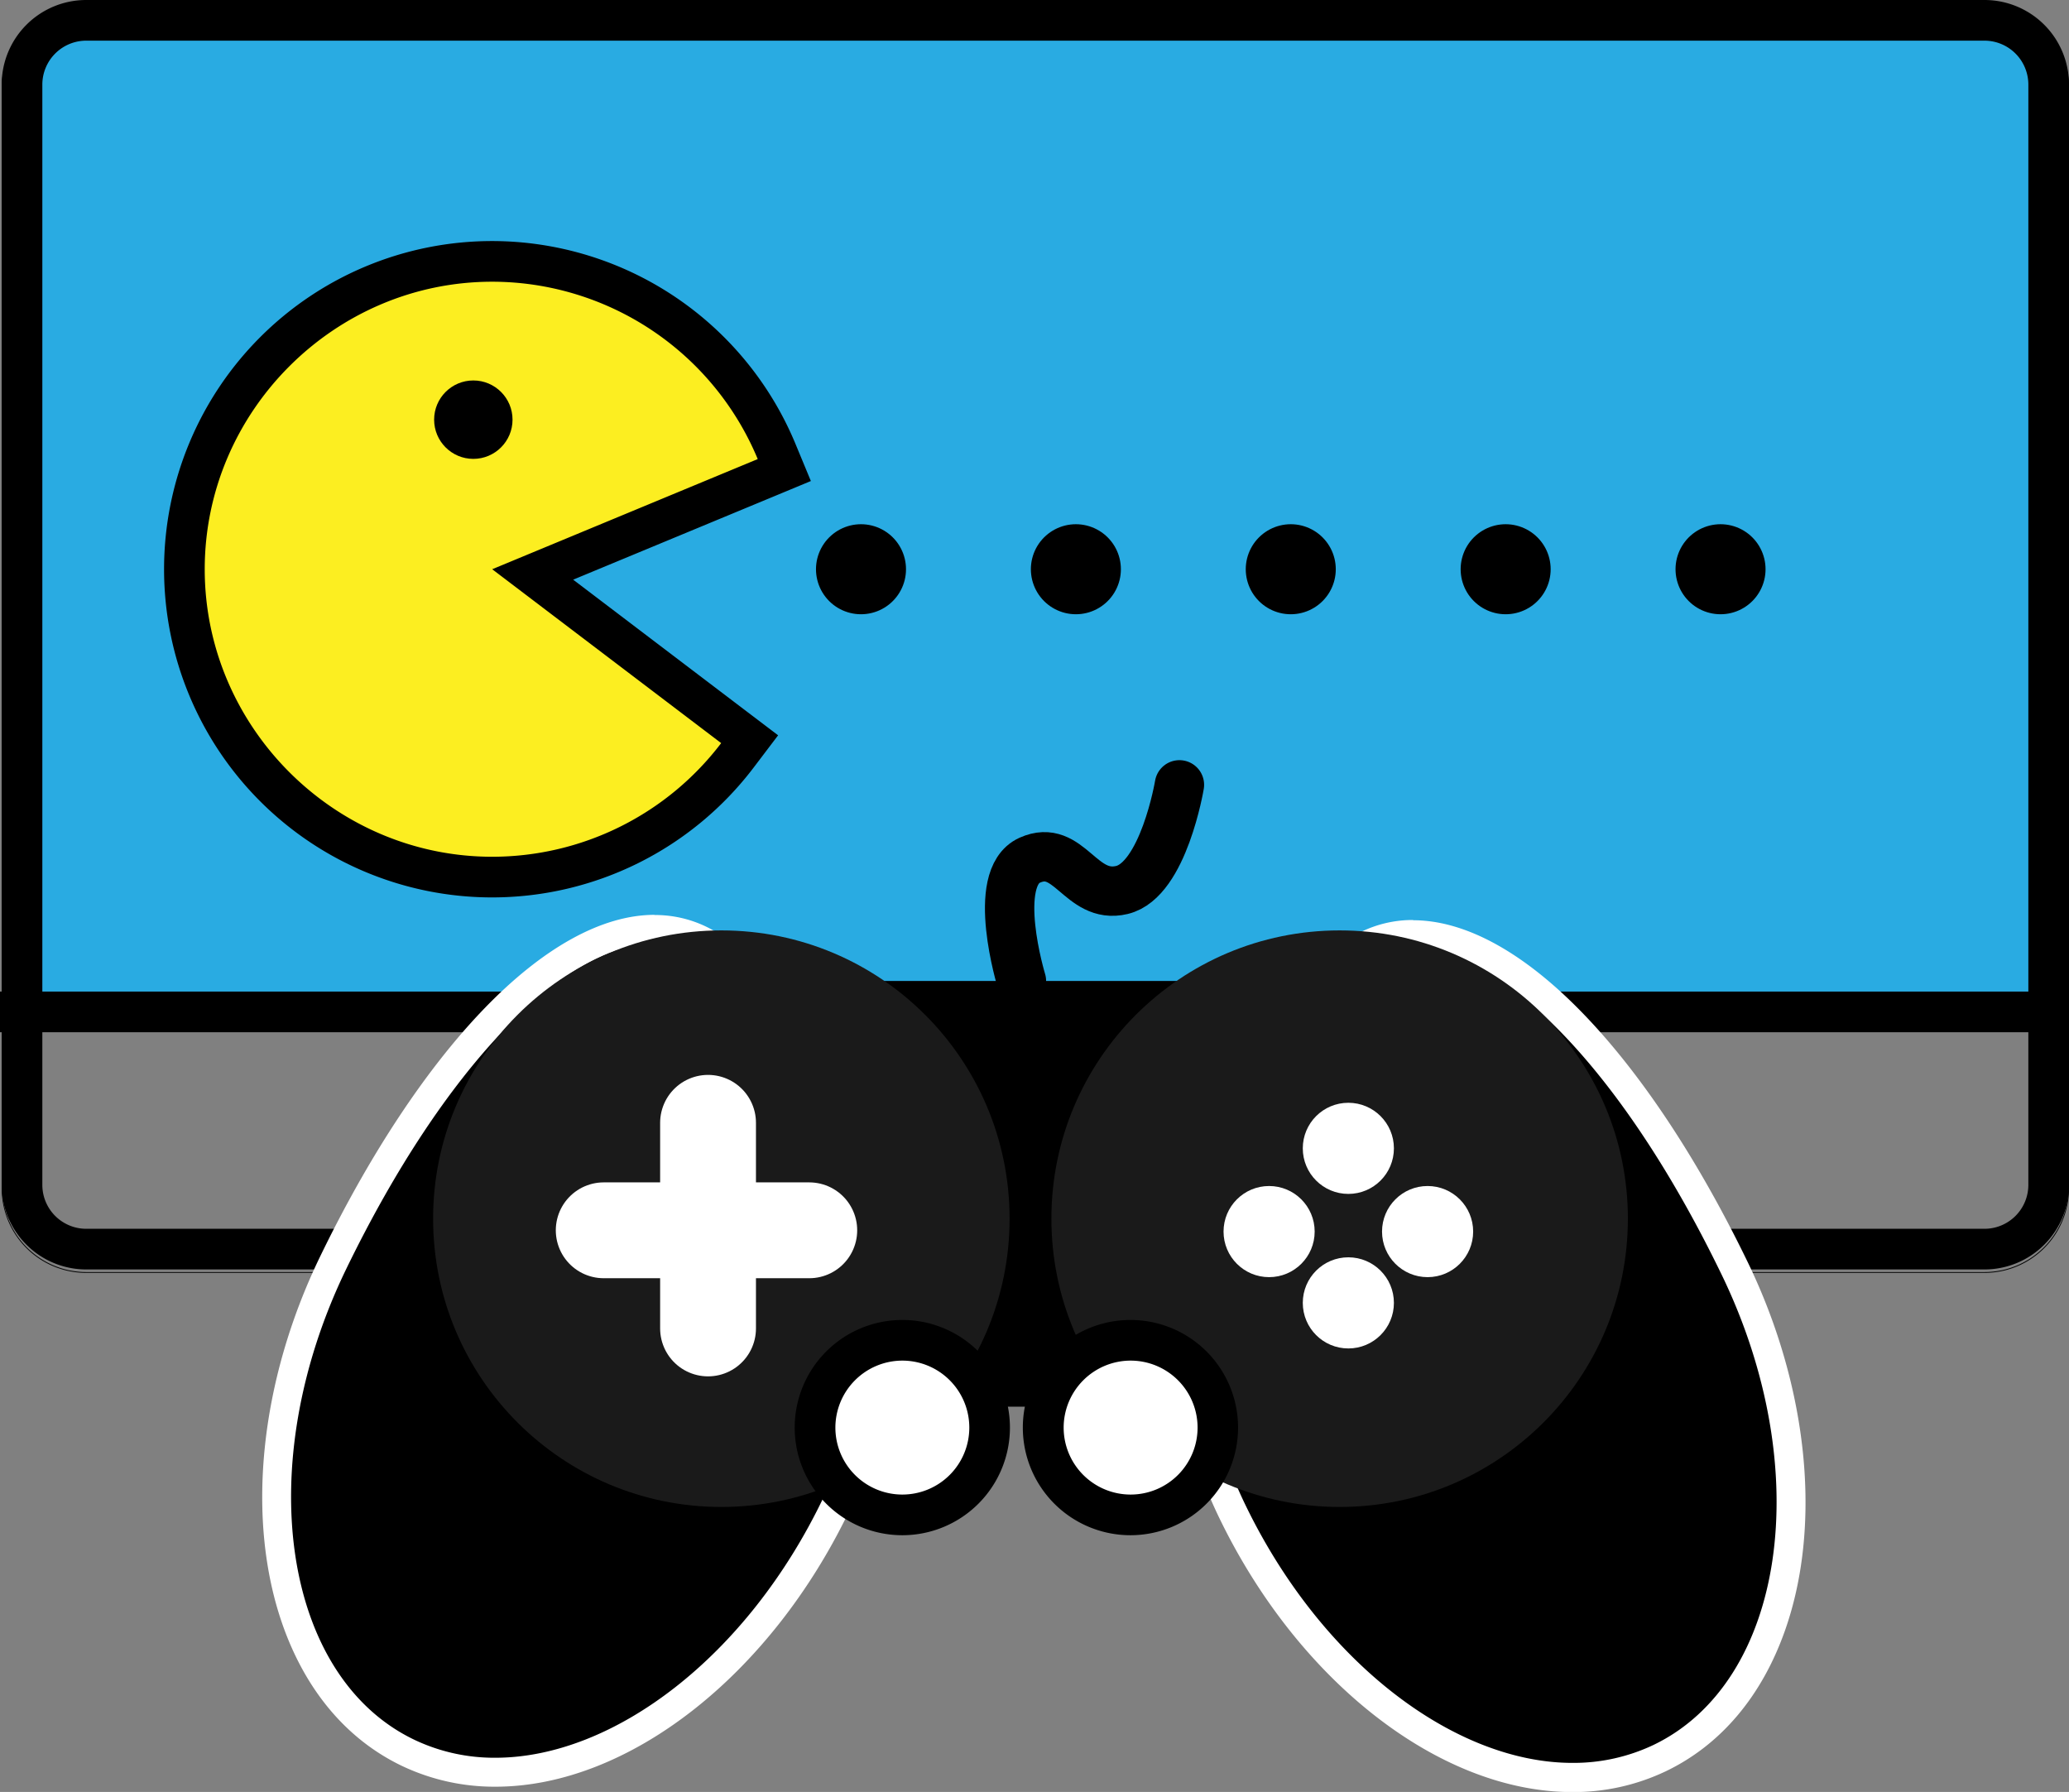
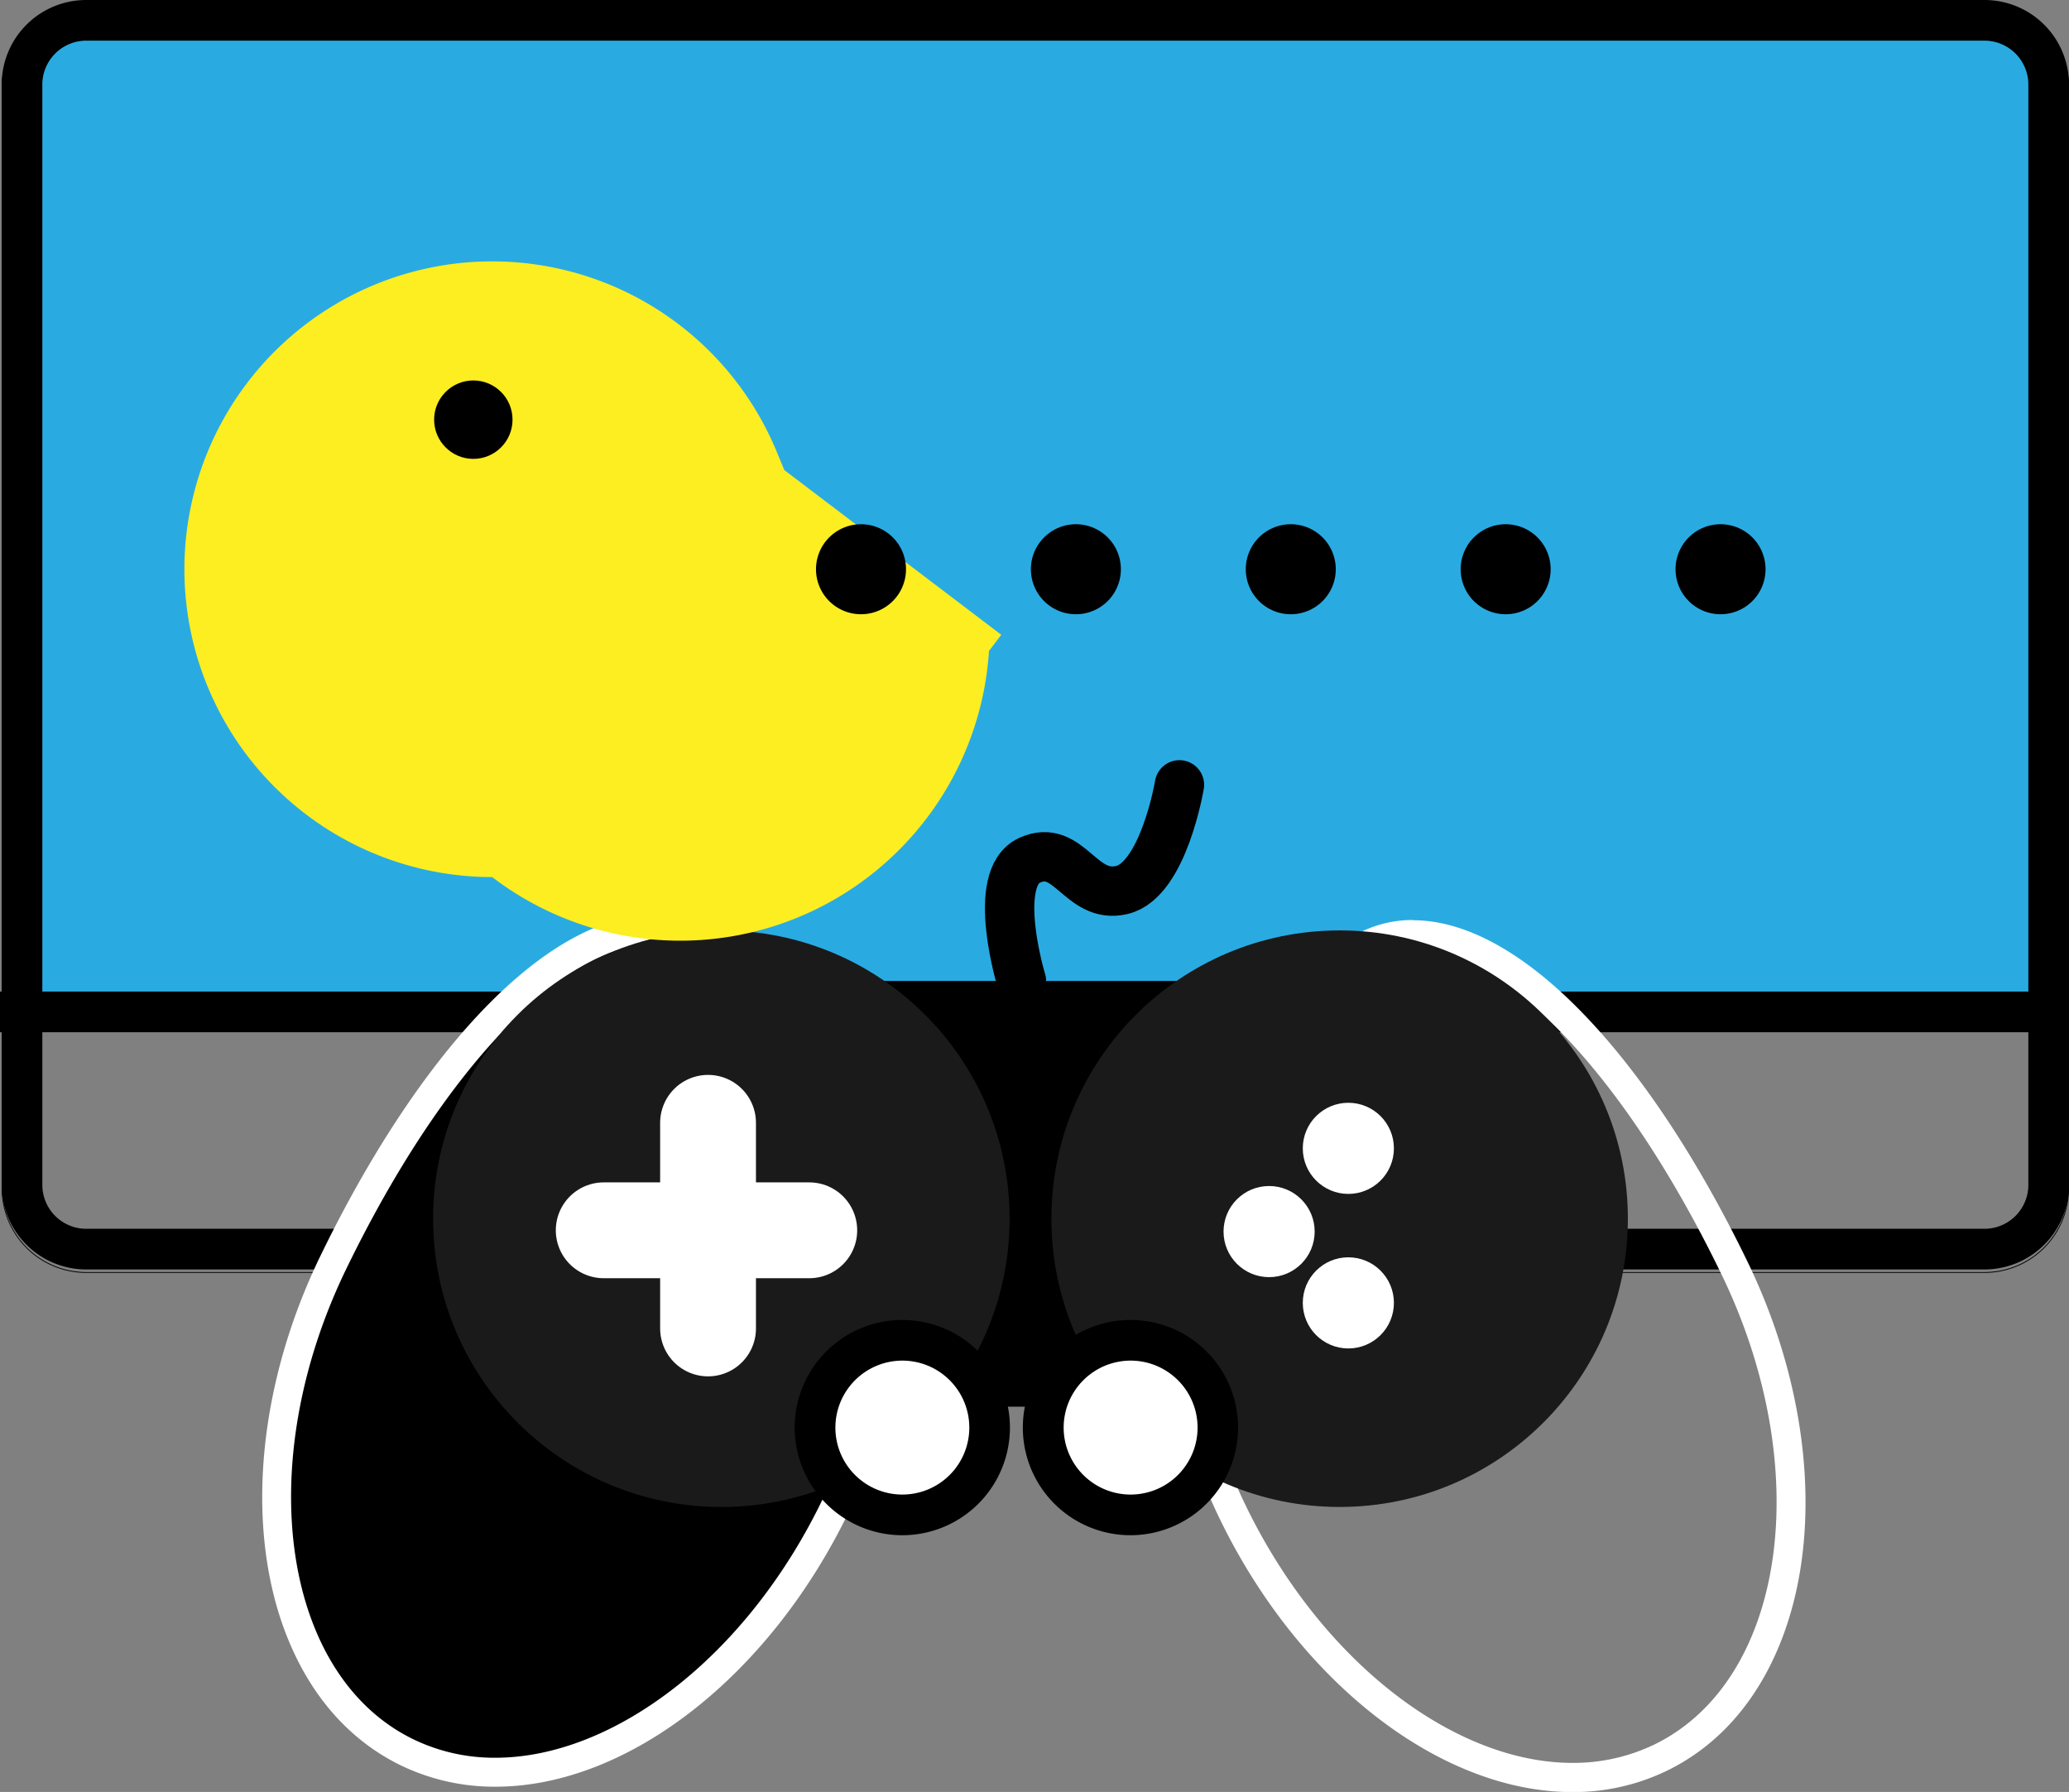
<svg xmlns="http://www.w3.org/2000/svg" id="Слой_1" data-name="Слой 1" viewBox="0 0 712.5 617">
  <rect x="0" y="0" width="712.5" height="617" fill="#808080" stroke="none" />
  <defs>
    <style>.cls-1,.cls-2{fill:#29abe2;}.cls-2,.cls-6,.cls-8{stroke:#000;}.cls-2,.cls-5,.cls-6,.cls-8{stroke-miterlimit:10;}.cls-2{stroke-width:14px;}.cls-3{fill:#fff;}.cls-4{fill:#1a1a1a;}.cls-5,.cls-6{fill:none;}.cls-5{stroke:#fff;stroke-width:33px;}.cls-5,.cls-6,.cls-8{stroke-linecap:round;}.cls-6{stroke-width:17px;}.cls-7{fill:#fcee21;}.cls-8{stroke-width:31px;stroke-dasharray:0 74;}</style>
  </defs>
  <rect class="cls-1" x="7.5" y="11" width="697" height="334" />
  <path d="M1184.89,190A15.13,15.13,0,0,1,1200,205.11V584a15.12,15.12,0,0,1-15.11,15.1H531.19A15.12,15.12,0,0,1,516.08,584V205.11A15.13,15.13,0,0,1,531.19,190h653.7m0-14H531.19a29.11,29.11,0,0,0-29.11,29.11V584a29.1,29.1,0,0,0,29.11,29.1h653.7A29.1,29.1,0,0,0,1214,584V205.11A29.11,29.11,0,0,0,1184.89,176Z" transform="translate(-501.5 -176)" />
  <line class="cls-2" y1="348.42" x2="712.5" y2="348.42" />
  <path d="M1184.89,177.41a28.88,28.88,0,0,1,28.86,28.86V585.18A28.88,28.88,0,0,1,1184.89,614H531.19a28.88,28.88,0,0,1-28.86-28.85V206.27a28.88,28.88,0,0,1,28.86-28.86h653.7m0-.25H531.19a29.11,29.11,0,0,0-29.11,29.11V585.18a29.1,29.1,0,0,0,29.11,29.1h653.7a29.1,29.1,0,0,0,29.11-29.1V206.27a29.11,29.11,0,0,0-29.11-29.11Z" transform="translate(-501.5 -176)" />
  <path d="M860,559.47a4.92,4.92,0,1,1-4.91,4.91,4.91,4.91,0,0,1,4.91-4.91m0-9A13.92,13.92,0,1,0,874,564.38,13.91,13.91,0,0,0,860,550.47Z" transform="translate(-501.5 -176)" />
  <path d="M672.13,786.24a69,69,0,0,1-30-6.65c-17.72-8.47-31.06-24.31-38.6-45.82-12.3-35.11-7.56-81,12.69-122.84C650.54,540.06,693,496,726.91,496c11.9,0,28.37,5.5,39.23,31.7,3.34,8.06,7.16,16.06,11.21,24.53,18.73,39.15,39.95,83.52,12.24,141.51C763.18,749.08,716,786.24,672.13,786.24Z" transform="translate(-501.5 -176)" />
  <path class="cls-3" d="M726.91,501c14.38,0,26.51,9.07,34.61,28.62,19.26,46.47,55.94,94.2,23.56,162-26.14,54.71-72.26,89.61-113,89.61a64,64,0,0,1-27.85-6.17c-45.39-21.68-56.3-94.37-23.56-162C654.64,543.06,696,501,726.91,501m0-10h0c-18.15,0-38.62,11.36-59.2,32.85-19.72,20.6-39.08,49.94-56,84.86-20.82,43-25.64,90.34-12.91,126.68,8,22.79,22.22,39.62,41.16,48.67a74.11,74.11,0,0,0,32.16,7.14c45.73,0,94.75-38.3,122-95.3C807,669,810.8,642.53,805.82,615c-4.29-23.75-14.29-44.65-24-64.87-4-8.4-7.82-16.34-11.11-24.28-4.61-11.11-10.64-19.72-17.92-25.59a40.36,40.36,0,0,0-25.93-9.2Z" transform="translate(-501.5 -176)" />
-   <path d="M1043,788c-43.84,0-91-37.16-117.46-92.46-27.71-58-6.48-102.36,12.24-141.5,4-8.47,7.87-16.47,11.21-24.53,10.87-26.2,27.33-31.7,39.23-31.7,34,0,76.37,44,110.69,114.88,20.25,41.81,25,87.74,12.69,122.85-7.53,21.51-20.88,37.35-38.59,45.81a69.09,69.09,0,0,1-30,6.65Z" transform="translate(-501.5 -176)" />
  <path class="cls-3" d="M988.18,502.81c30.94,0,72.27,42,106.19,112.06,32.74,67.6,21.83,140.29-23.56,162A64.14,64.14,0,0,1,1043,783c-40.69,0-86.82-34.89-113-89.61-32.37-67.77,4.3-115.5,23.56-162,8.11-19.54,20.24-28.61,34.61-28.61m0-10A40.35,40.35,0,0,0,962.25,502c-7.28,5.87-13.31,14.48-17.91,25.59-3.3,7.94-7.09,15.88-11.11,24.29-9.67,20.21-19.67,41.12-24,64.87-5,27.54-1.15,54,11.72,81,27.23,57,76.25,95.3,122,95.3a73.89,73.89,0,0,0,32.15-7.14c18.94-9.05,33.17-25.88,41.16-48.67,12.74-36.34,7.91-83.69-12.91-126.68-16.91-34.92-36.27-64.26-56-84.86-20.57-21.49-41-32.84-59.2-32.84Z" transform="translate(-501.5 -176)" />
  <rect x="245.47" y="337.77" width="213.44" height="146.58" />
  <circle class="cls-4" cx="248.41" cy="419.62" r="99.26" />
  <circle class="cls-4" cx="461.33" cy="419.62" r="99.26" />
  <line class="cls-5" x1="243.83" y1="386.61" x2="243.83" y2="457.41" />
  <line class="cls-5" x1="278.69" y1="423.62" x2="207.9" y2="423.62" />
  <circle class="cls-3" cx="464.33" cy="395.4" r="15.69" />
  <circle class="cls-3" cx="464.33" cy="448.61" r="15.69" />
  <circle class="cls-3" cx="437.04" cy="424.06" r="15.69" />
-   <circle class="cls-3" cx="491.62" cy="424.06" r="15.69" />
  <path class="cls-6" d="M853.25,513.77s-10.82-35.43,2.84-41.57,17.42,13.66,31.76,10.24,19.81-36.2,19.81-36.2" transform="translate(-501.5 -176)" />
  <path class="cls-3" d="M812.23,697.6a30.06,30.06,0,1,1,30.06-30.05A30.08,30.08,0,0,1,812.23,697.6Z" transform="translate(-501.5 -176)" />
  <path d="M812.23,644.49a23.06,23.06,0,1,1-23.05,23.06,23.09,23.09,0,0,1,23.05-23.06m0-14a37.06,37.06,0,1,0,37.06,37.06,37.05,37.05,0,0,0-37.06-37.06Z" transform="translate(-501.5 -176)" />
  <path class="cls-3" d="M890.79,697.6a30.06,30.06,0,1,1,30.06-30.05A30.08,30.08,0,0,1,890.79,697.6Z" transform="translate(-501.5 -176)" />
  <path d="M890.79,644.49a23.06,23.06,0,1,1-23,23.06,23.09,23.09,0,0,1,23-23.06m0-14a37.06,37.06,0,1,0,37.06,37.06,37.05,37.05,0,0,0-37.06-37.06Z" transform="translate(-501.5 -176)" />
-   <path class="cls-7" d="M671,478a106,106,0,1,1,97.91-146.62l2.68,6.47L684.94,373.8l74.72,56.72-4.24,5.58A106.57,106.57,0,0,1,671,478Z" transform="translate(-501.5 -176)" />
-   <path d="M671,273a99.15,99.15,0,0,1,91.44,61.07L671,372l78.85,59.87A99.09,99.09,0,0,1,671,471c-54.31,0-99-44.69-99-99s44.69-99,99-99m0-14a113,113,0,0,0,0,226,113.09,113.09,0,0,0,90-44.67l8.46-11.15-11.15-8.46-59.43-45.13L767.81,347l12.93-5.37-5.36-12.93A113.19,113.19,0,0,0,671,259Z" transform="translate(-501.5 -176)" />
+   <path class="cls-7" d="M671,478a106,106,0,1,1,97.91-146.62l2.68,6.47l74.72,56.72-4.24,5.58A106.57,106.57,0,0,1,671,478Z" transform="translate(-501.5 -176)" />
  <circle cx="163" cy="144.5" r="13.5" />
  <line class="cls-8" x1="296.5" y1="196" x2="634.5" y2="196" />
</svg>